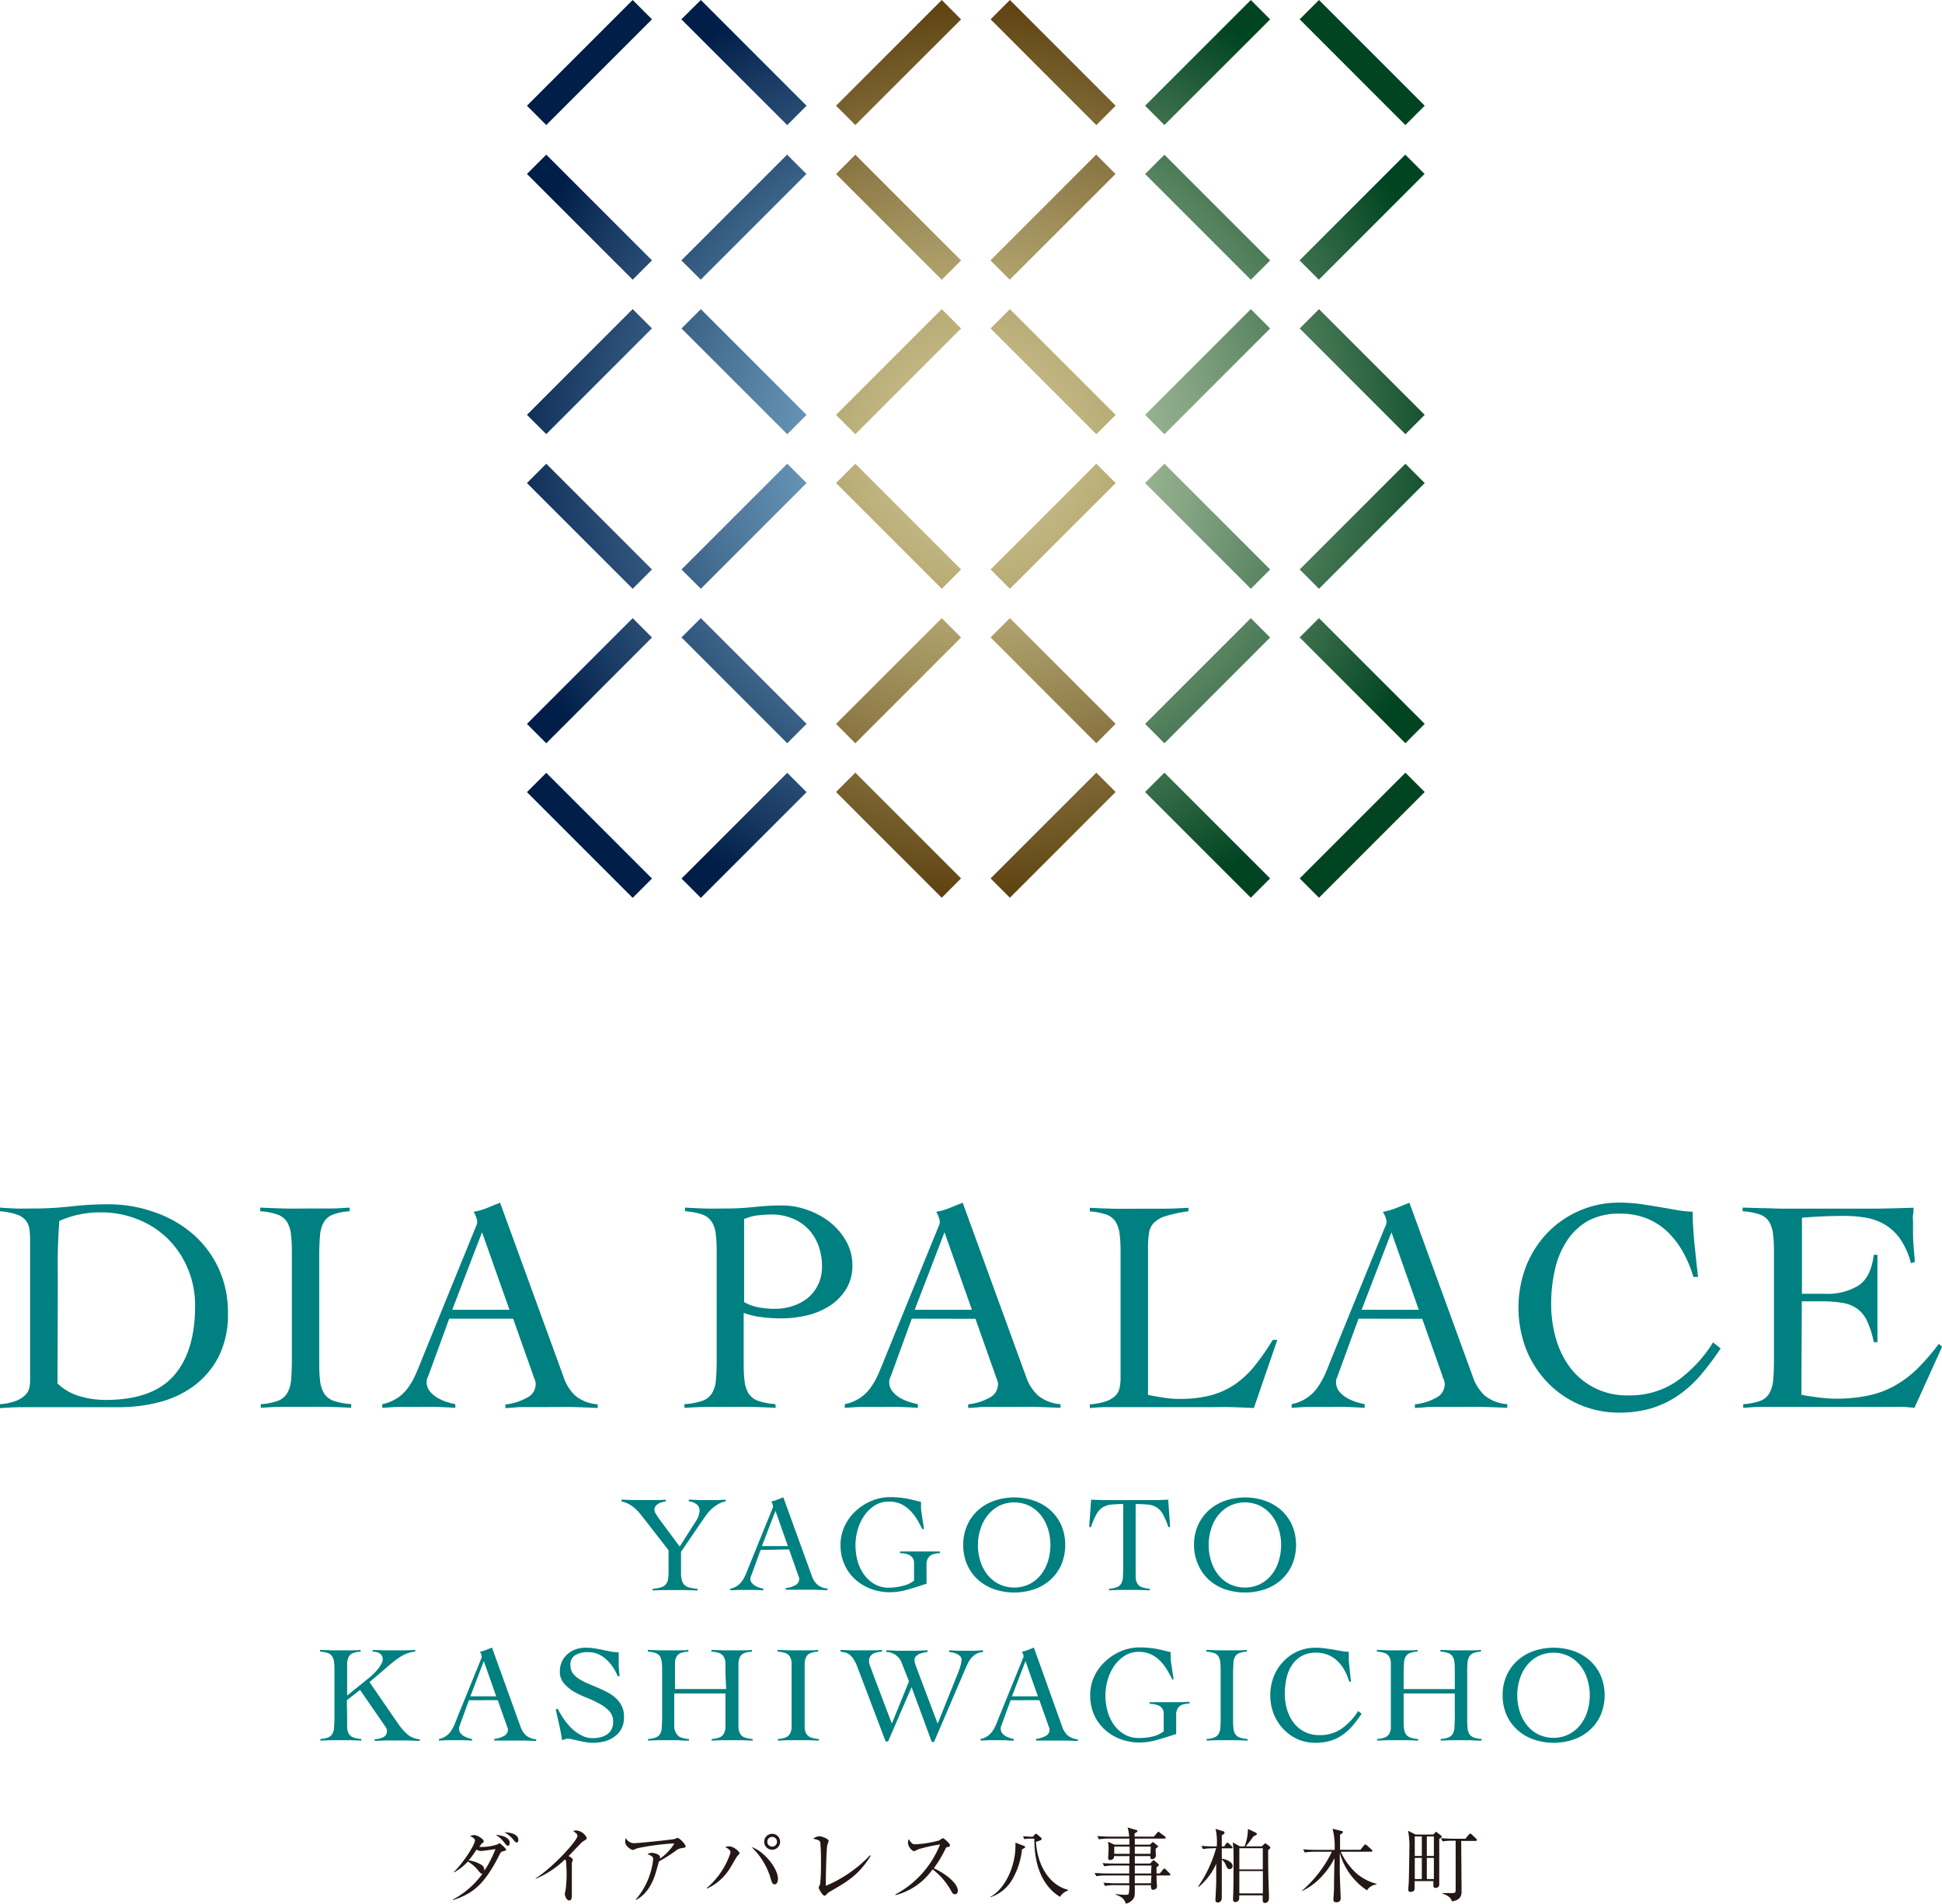
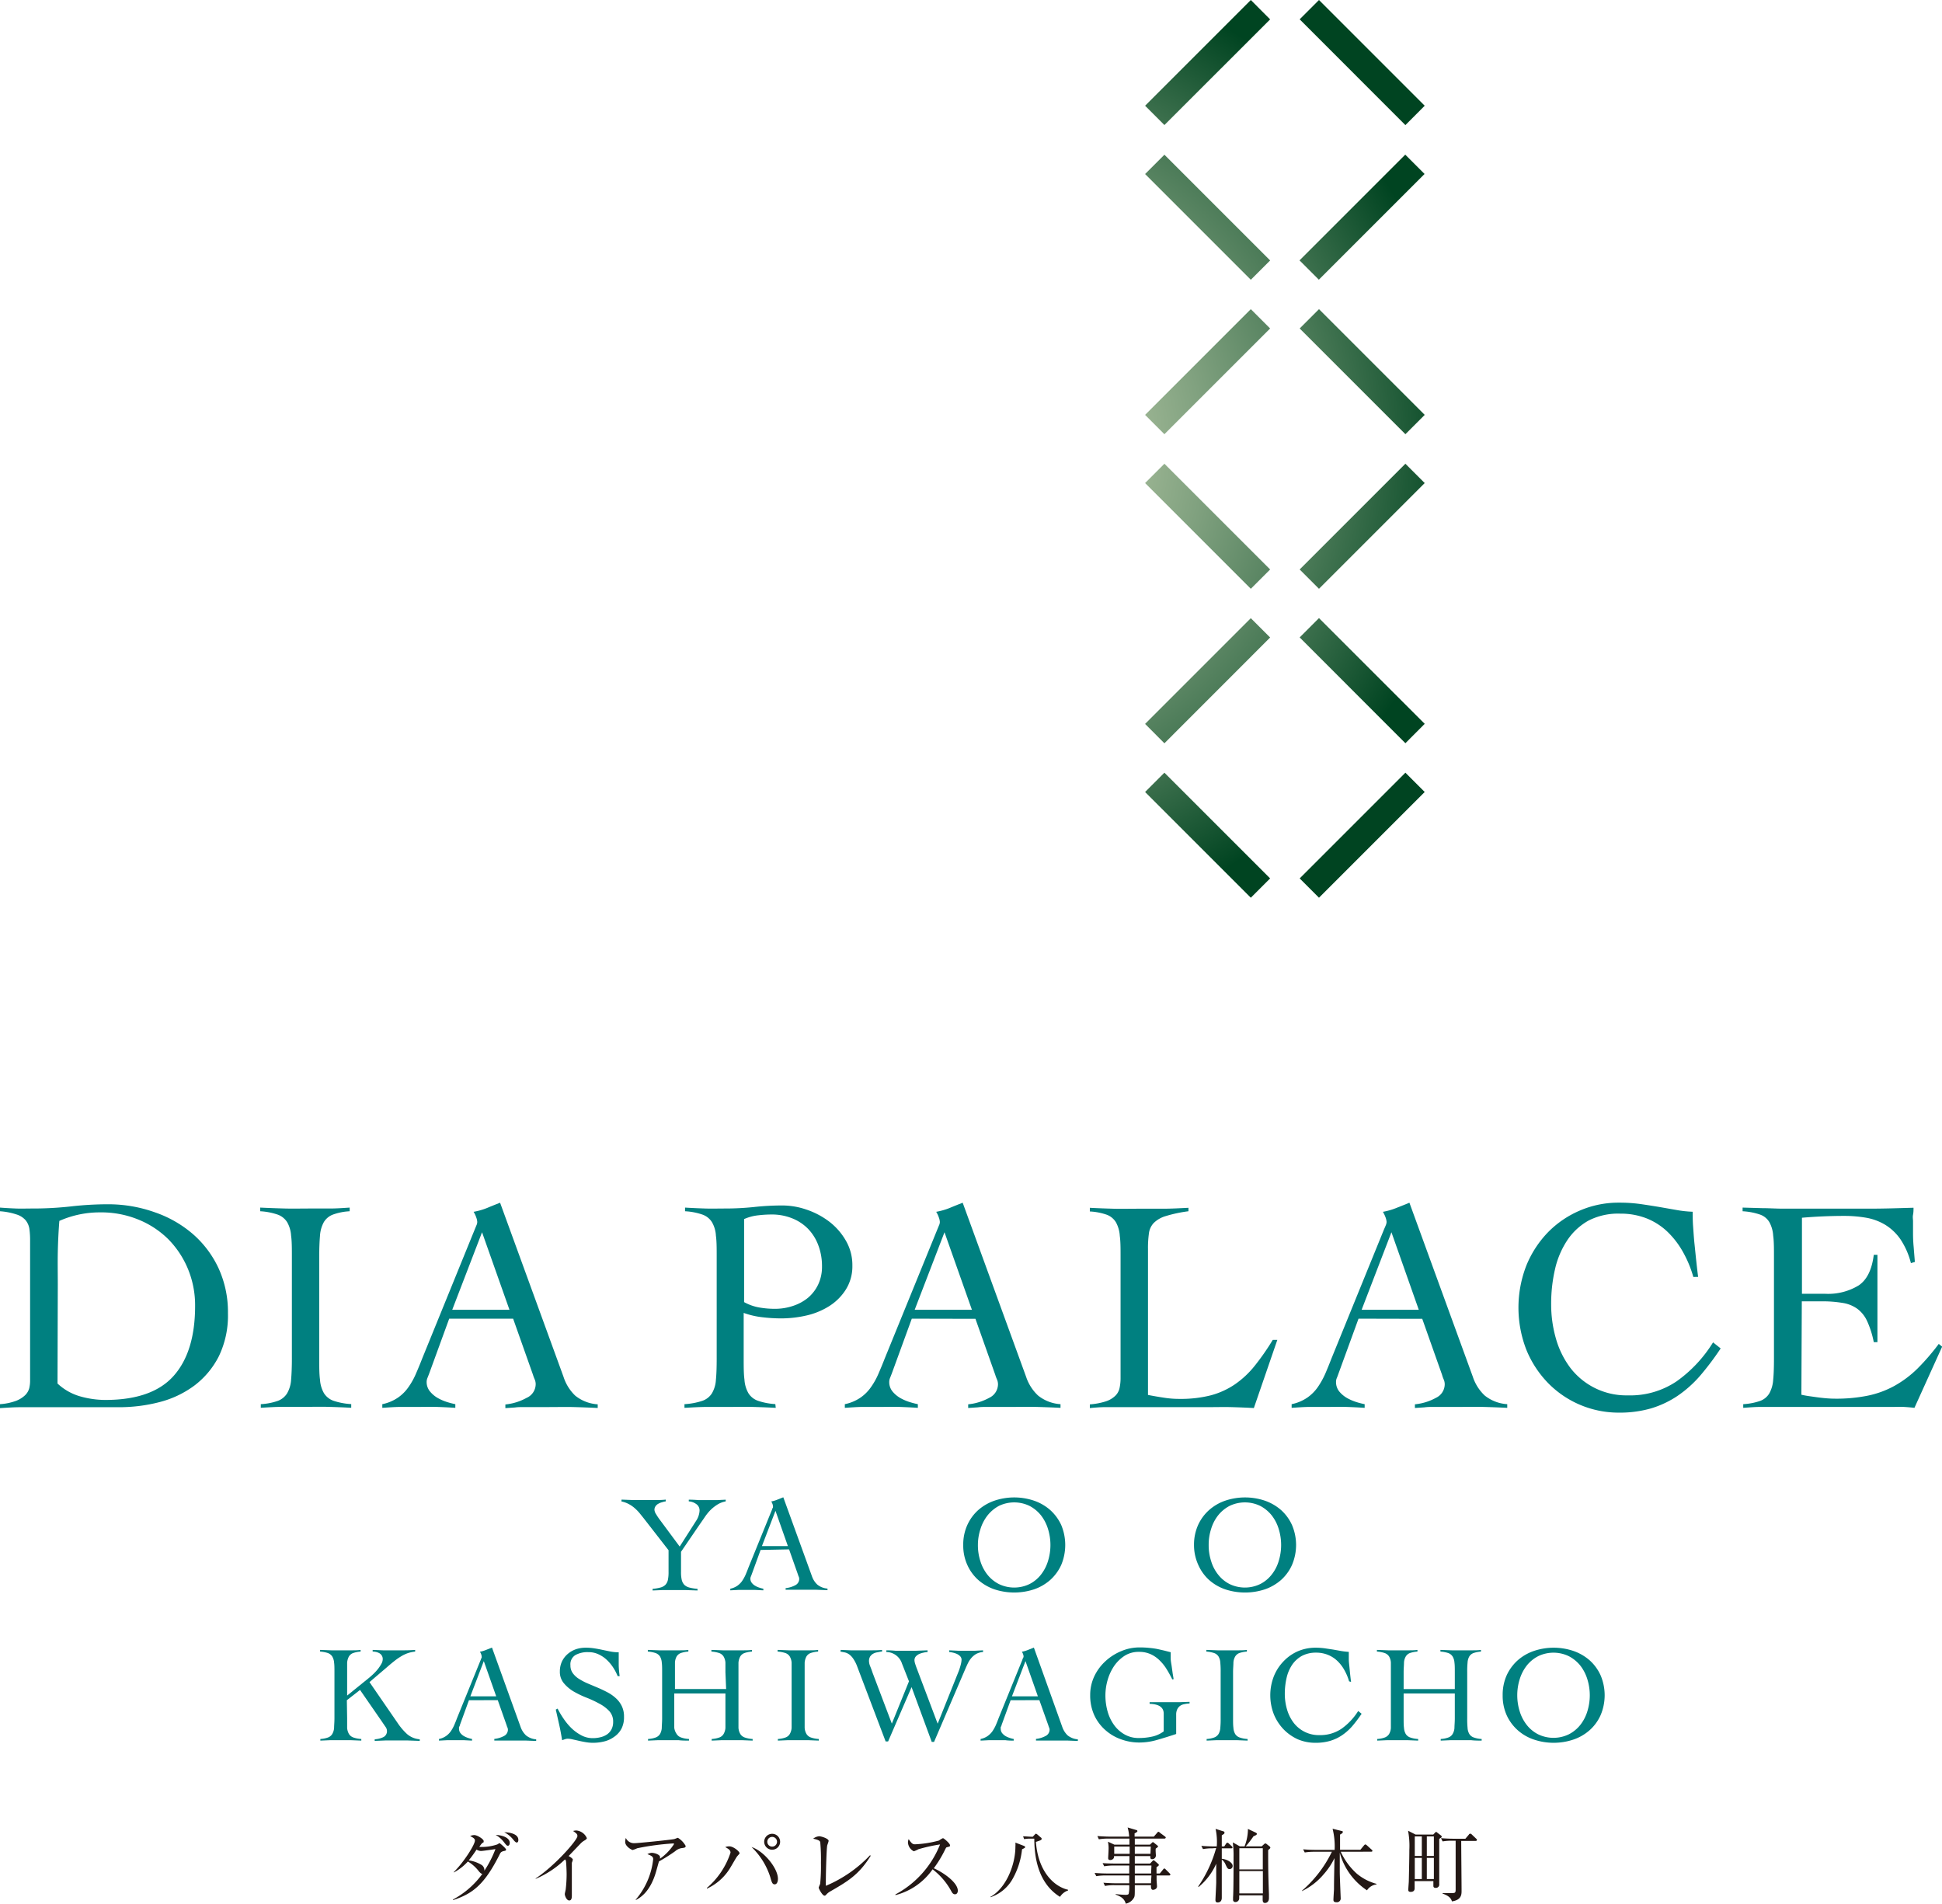
<svg xmlns="http://www.w3.org/2000/svg" viewBox="0 0 275.52 270.07">
  <defs>
    <style>.cls-1{fill:#231815;}.cls-2{fill:teal;}.cls-3{fill:url(#名称未設定グラデーション_39);}.cls-4{fill:url(#名称未設定グラデーション_43);}.cls-5{fill:url(#名称未設定グラデーション_40);}</style>
    <radialGradient id="名称未設定グラデーション_39" cx="138.28" cy="63.69" r="69.53" gradientUnits="userSpaceOnUse">
      <stop offset="0" stop-color="#86b9d8" />
      <stop offset="0.12" stop-color="#7eb0d0" />
      <stop offset="0.32" stop-color="#6998b9" />
      <stop offset="0.57" stop-color="#477094" />
      <stop offset="0.87" stop-color="#183962" />
      <stop offset="1" stop-color="#001e48" />
    </radialGradient>
    <radialGradient id="名称未設定グラデーション_43" cx="138.58" cy="63.69" r="69.56" gradientUnits="userSpaceOnUse">
      <stop offset="0" stop-color="#d0c792" />
      <stop offset="0.13" stop-color="#c8be89" />
      <stop offset="0.33" stop-color="#b3a671" />
      <stop offset="0.59" stop-color="#917e4a" />
      <stop offset="0.89" stop-color="#624715" />
      <stop offset="1" stop-color="#4f3200" />
    </radialGradient>
    <radialGradient id="名称未設定グラデーション_40" cx="138.28" cy="63.54" r="69.54" gradientUnits="userSpaceOnUse">
      <stop offset="0" stop-color="#c9d6b4" />
      <stop offset="0.1" stop-color="#c0cfad" />
      <stop offset="0.27" stop-color="#a8be9c" />
      <stop offset="0.47" stop-color="#80a17f" />
      <stop offset="0.72" stop-color="#497956" />
      <stop offset="0.99" stop-color="#034623" />
      <stop offset="1" stop-color="#004421" />
    </radialGradient>
  </defs>
  <g id="レイヤー_2" data-name="レイヤー 2">
    <g id="レイヤー_3" data-name="レイヤー 3">
      <path class="cls-1" d="M71.27,262.67c-.19.09-.26.15-.41.47-2.13,4.22-3.78,5.51-6.59,6.43l0-.09a12.31,12.31,0,0,0,4.17-3.64c-.09,0-.2,0-.51-.37a5.49,5.49,0,0,0-1.55-1.38,7.38,7.38,0,0,1-2,1.56l0-.06c1.37-1.34,3-3.87,3-4.48,0-.26-.27-.42-.68-.63a1.59,1.59,0,0,1,.58-.14c.44,0,1.34.58,1.34.84s0,.15-.22.31a2.79,2.79,0,0,0-.39.53,7,7,0,0,0,2.54-.35s.31-.19.33-.19.92.73.92.93S71.52,262.56,71.27,262.67Zm-3-.07a1.24,1.24,0,0,1-.66-.2,16.81,16.81,0,0,1-1.11,1.53,4.74,4.74,0,0,1,1.89.69.91.91,0,0,1,.33.78,15.55,15.55,0,0,0,1.57-3.07C69.9,262.39,68.49,262.6,68.23,262.6Zm3.82-.74c-.19,0-.26-.09-.62-.55a4,4,0,0,0-1.15-1c1.36.09,2,.58,2,1.13C72.32,261.7,72.2,261.86,72.05,261.86Zm1.25-.46c-.08,0-.19,0-.49-.37a3.88,3.88,0,0,0-1.31-1.09c.6,0,2,.18,2,1.08C73.55,261.27,73.44,261.4,73.3,261.4Z" />
      <path class="cls-1" d="M82.85,261.15a2.52,2.52,0,0,0-.46.37l-1.72,1.8c.2.09.6.35.6.51a2.25,2.25,0,0,1-.14.44c0,.05,0,1,0,1.23,0,.54,0,2.9,0,3.38,0,.25,0,.74-.37.74s-.63-.66-.63-.91c0-.1.12-.57.13-.67a18.74,18.74,0,0,0,.13-2.13c0-.41-.05-1.71-.1-1.9a.36.36,0,0,0-.14-.21A13.58,13.58,0,0,1,76,266.55l0-.06c2.77-1.83,5.92-5.45,5.92-6,0-.29-.13-.38-.61-.73a1.68,1.68,0,0,1,.48-.07,1.8,1.8,0,0,1,1.48,1.11C83.17,260.93,83.14,261,82.85,261.15Z" />
      <path class="cls-1" d="M96.65,262.2a1.84,1.84,0,0,0-.86.43,23.61,23.61,0,0,1-2.3,1.45c-.07.23-.36,1.28-.42,1.48-.83,2.88-2.28,3.69-2.87,4l0-.07a10.53,10.53,0,0,0,2.47-5.73c0-.34-.2-.48-.82-.71a1.42,1.42,0,0,1,.61-.19c.44,0,1.18.27,1.18.59a1.57,1.57,0,0,1,0,.24,7.48,7.48,0,0,0,2-2.09s0-.07-.17-.07a36.26,36.26,0,0,0-5.06.68,4.79,4.79,0,0,1-.65.25c-.11,0-1.06-.49-1.06-1.14a1.84,1.84,0,0,1,.09-.57,1.27,1.27,0,0,0,1.23.74c.52,0,5-.46,5.58-.57.1,0,.5-.19.58-.19a3.12,3.12,0,0,1,1.11,1.17C97.22,262.13,97.18,262.13,96.65,262.2Z" />
      <path class="cls-1" d="M104.53,263.43c-.15.21-.7,1.19-.83,1.39a7.46,7.46,0,0,1-3.41,3.12v-.1a11.13,11.13,0,0,0,3.35-5c0-.26-.11-.47-.75-.79a1.48,1.48,0,0,1,.58-.11c.58,0,1.46.72,1.46,1C104.92,263,104.57,263.35,104.53,263.43Zm5.38,3.9c-.32,0-.41-.24-.62-1a10.19,10.19,0,0,0-2.66-4.29c1.74.56,3.74,3,3.74,4.51C110.37,266.9,110.25,267.33,109.91,267.33Zm-.36-4.91a1.13,1.13,0,1,1,1.13-1.13A1.13,1.13,0,0,1,109.55,262.42Zm0-1.82a.69.69,0,1,0,.69.69A.69.69,0,0,0,109.55,260.6Z" />
      <path class="cls-1" d="M117.73,268.37a2.13,2.13,0,0,0-.54.46c-.1.1-.15.11-.21.11-.3,0-.83-1-.83-1.15a4.71,4.71,0,0,1,.21-.52,26,26,0,0,0,.11-3,27,27,0,0,0-.1-2.94c-.08-.21-.29-.31-1-.48a1.61,1.61,0,0,1,.83-.34c.36,0,1.36.34,1.36.65,0,.11-.18.56-.2.66-.11.56-.22,4.62-.19,5.72a18.57,18.57,0,0,0,6.27-4.34l.09.08C121.84,266,120.25,266.92,117.73,268.37Z" />
      <path class="cls-1" d="M135.48,268.74c-.25,0-.39-.21-.49-.39a9.7,9.7,0,0,0-2.68-3.15,9.19,9.19,0,0,1-5.27,3.66v-.1a13.79,13.79,0,0,0,6.33-7.09,22.78,22.78,0,0,0-3.07.68,4.06,4.06,0,0,1-.65.29,1.48,1.48,0,0,1-.83-1.21,1.12,1.12,0,0,1,.1-.51c.46.72.66.73.9.73a15.22,15.22,0,0,0,3.41-.54,2.59,2.59,0,0,1,.55-.33c.13,0,1,.75,1,1s-.08.16-.46.3c-.08,0-.1.06-.25.35a16.37,16.37,0,0,1-1.59,2.62c1.43.63,3.41,2.05,3.41,3.18C135.89,268.5,135.76,268.74,135.48,268.74Z" />
      <path class="cls-1" d="M145,262.36a10.79,10.79,0,0,1-1.29,4.12,5.67,5.67,0,0,1-3.19,2.68l0-.06c2.24-1.24,3.54-4.57,3.54-7.12a4,4,0,0,0,0-.57l1.09.42c.17.06.29.11.29.22S145.29,262.21,145,262.36Zm5.38,6.74c-3.39-2.1-3.63-6.29-3.64-8.25h-.44a4.26,4.26,0,0,0-1,.07l-.15-.4c.46,0,.9.06,1.37.06l.28-.3c.06-.06.13-.13.18-.13s.15.07.21.12l.46.4a.27.27,0,0,1,.14.21c0,.09-.09.15-.18.2s-.47.17-.64.23c.31,4.21,2.57,6.34,4.56,6.79v.1A2.2,2.2,0,0,0,150.39,269.1Z" />
      <path class="cls-1" d="M165.89,266.07h-1.8s0,.53,0,.63.06.84.06.92c0,.37-.39.49-.58.49s-.31-.19-.27-.66H161c0,1.36,0,1.46-.08,1.7a1.69,1.69,0,0,1-1.2.92c-.21-.7-.65-1-1.43-1.28v-.08a13.55,13.55,0,0,0,1.38.11c.11,0,.39,0,.46-.14a4.73,4.73,0,0,0,.08-1.23h-2.11a6.55,6.55,0,0,0-1.33.11l-.22-.46c.7.06,1.41.08,1.75.08h1.91l0-1.11h-3.34a8.18,8.18,0,0,0-1.34.1l-.23-.46c.76.07,1.53.08,1.75.08h3.16v-1.13H158a7.51,7.51,0,0,0-1.34.11l-.23-.45c.8.06,1.65.06,1.75.06h2.06v-1.06h-2.19a.55.55,0,0,1-.05.31.58.58,0,0,1-.5.25c-.14,0-.28-.06-.28-.25s.05-.92.05-1.1a4.67,4.67,0,0,0-.08-1.25l.91.42h2.14v-.86h-3a7.92,7.92,0,0,0-1.34.1l-.21-.46c.7.06,1.41.08,1.74.08h2.77a5.92,5.92,0,0,0-.22-1.3l1.21.36c.12,0,.18.09.18.17s-.19.22-.4.31c0,.1,0,.29,0,.46h2.73l.47-.54c.08-.1.11-.14.17-.14s.1,0,.21.12l.73.54c.09.07.11.11.11.17s-.1.13-.17.13H161c0,.07,0,.74,0,.86h2.15l.25-.24c.08-.08.11-.11.16-.11s.08,0,.16.08l.47.38c.08.06.11.11.11.16s-.23.23-.31.27,0,.85,0,1a.52.52,0,0,1-.53.52c-.28,0-.27-.22-.25-.44H161c0,.27,0,.35,0,1.06h2.17l.32-.34c.08-.08.11-.12.17-.12s.08,0,.19.11l.46.39a.24.24,0,0,1,.1.16c0,.05,0,.11-.33.32v.89h.47l.45-.55c.09-.11.11-.15.17-.15s.11,0,.21.12l.56.56c.08.08.11.13.11.17S166,266.07,165.89,266.07Zm-5.62-4.1h-2.19V263h2.19Zm3,0H161V263h2.22Zm.09,2.69H161v1.13h2.31Zm0,1.41H161v1.11h2.29Z" />
      <path class="cls-1" d="M172,262.22a7.12,7.12,0,0,0-1.33.11l-.23-.46c.88.08,1.74.08,1.74.08h.45a8.83,8.83,0,0,0-.17-2.49l1,.32c.12,0,.27.1.27.23s-.14.21-.39.37c0,.16,0,1.32,0,1.57h.35l.26-.39c.06-.08.13-.14.17-.14a.37.37,0,0,1,.22.12l.41.38a.34.34,0,0,1,.11.18c0,.1-.09.12-.17.12h-1.35c0,.24,0,1.28,0,1.48,1,.13,1.54.66,1.54,1a.44.44,0,0,1-.42.47c-.29,0-.36-.17-.59-.66a1.62,1.62,0,0,0-.53-.69c0,.46,0,2.48,0,2.89s0,2.44,0,2.53,0,.66-.58.66c-.26,0-.32-.15-.32-.35s.11-2.21.11-2.49,0-2.27,0-2.65a9.08,9.08,0,0,1-2.49,3.29l-.07-.06a18.13,18.13,0,0,0,2.55-5.46Zm7-.28.33-.3a.34.34,0,0,1,.2-.11.26.26,0,0,1,.16.07l.4.32a.29.29,0,0,1,.14.21c0,.08-.09.16-.31.34,0,2.27,0,3.24.11,6.26,0,.18,0,.44,0,.55,0,.45-.24.69-.57.69s-.32-.36-.32-.52,0-.49,0-.56h-3.33c0,.15,0,.27,0,.38a.53.53,0,0,1-.54.57.31.31,0,0,1-.33-.35c0-.06,0-.21,0-.3.07-1,.07-4.47.07-5.7a13.89,13.89,0,0,0-.11-2.11l1,.56h.67a6.69,6.69,0,0,0,.48-2.47l1.06.5c.12.06.21.12.21.21s-.11.19-.48.33a15,15,0,0,1-1.1,1.43Zm-3.17.27v3h3.33v-3Zm0,3.24v3.16h3.34v-3.16Z" />
      <path class="cls-1" d="M190.22,262.71a9.47,9.47,0,0,0,2.26,3.09,7.27,7.27,0,0,0,2.81,1.46v.08a1.89,1.89,0,0,0-1.35.84,9.36,9.36,0,0,1-3.86-5.32c0,.64,0,1.48,0,2.72,0,.59.13,3.63.13,3.69a.54.54,0,0,1-.6.6c-.43,0-.43-.22-.43-.38s.07-1.23.08-1.47c0-.7,0-1.08.07-4.41a10.1,10.1,0,0,1-1.54,2.3,9.21,9.21,0,0,1-3.08,2.38l0-.05a17.27,17.27,0,0,0,4.25-5.53h-2.51a7.88,7.88,0,0,0-1.34.1l-.23-.45c.58.05,1.17.08,1.75.08h2.72a10.36,10.36,0,0,0-.29-3l1.3.33c.06,0,.15,0,.15.14s-.13.21-.39.36c0,.31,0,1.82,0,2.16H193l.52-.63s.11-.13.18-.13.16.08.22.12l.68.62a.2.2,0,0,1,.11.17c0,.11-.11.12-.18.12Z" />
      <path class="cls-1" d="M204.19,260.88c0,.7,0,4.62,0,5.77,0,.09,0,.6,0,.64a.47.47,0,0,1-.52.54c-.31,0-.31-.21-.31-.32s0-.55,0-.64H200.7c0,.23,0,.86,0,1s0,.53-.57.53c-.29,0-.33-.15-.33-.3s.06-.93.07-1.1.08-3.4.08-4.56a11.69,11.69,0,0,0-.18-2.71l1.07.54h2.5l.24-.25c.06-.06.12-.13.17-.13a.47.47,0,0,1,.18.12l.5.38a.24.24,0,0,1,.11.17C204.56,260.65,204.52,260.68,204.19,260.88Zm-2.47-.35h-1v2.77h1Zm0,3.05h-1v3h1Zm1.71-3.05h-1v2.77h1Zm0,3.05h-1v3h1Zm6-2.41h-2.12c0,1.12.05,6.06.05,7.07,0,.51,0,1.3-1.36,1.51-.14-.42-.37-.76-1.34-1.11v-.07l1.17,0c.58,0,.67,0,.69-.43,0-2.62,0-6.23,0-7H206a7.76,7.76,0,0,0-1.33.1l-.23-.46c.71.06,1.4.08,1.74.08h1.72l.5-.59c0-.05.12-.13.18-.13a.35.35,0,0,1,.22.11l.62.59c.07.07.12.1.12.18S209.46,261.17,209.4,261.17Z" />
      <path class="cls-2" d="M0,199.21a8.22,8.22,0,0,0,2.27-.47,3.91,3.91,0,0,0,1.29-.8,2.18,2.18,0,0,0,.59-1,4.61,4.61,0,0,0,.12-1V176a11.55,11.55,0,0,0-.1-1.66,2.56,2.56,0,0,0-.54-1.23,2.83,2.83,0,0,0-1.3-.82A9.62,9.62,0,0,0,0,171.84v-.52c.75.06,1.5.1,2.25.13s1.49,0,2.24,0a48.73,48.73,0,0,0,5.61-.3,46.21,46.21,0,0,1,5.31-.3A19.64,19.64,0,0,1,22,172a16.38,16.38,0,0,1,5.37,3.08A14.54,14.54,0,0,1,31,179.91a14.88,14.88,0,0,1,1.34,6.39,13.29,13.29,0,0,1-1.29,6.11,12,12,0,0,1-3.46,4.15,14.2,14.2,0,0,1-4.94,2.35,22.73,22.73,0,0,1-5.81.73c-1.55,0-2.89,0-4,0l-2.92,0-2.24,0c-.67,0-1.3,0-1.9,0-1,0-1.95,0-2.9,0s-1.91.07-2.89.13Zm8.16-2.93a7.81,7.81,0,0,0,3.17,1.81,13.18,13.18,0,0,0,3.61.52q6.65,0,9.69-3.41t3.05-9.89a13.5,13.5,0,0,0-1-5.25,13.21,13.21,0,0,0-2.8-4.25A12.94,12.94,0,0,0,19.58,173a13.92,13.92,0,0,0-5.42-1,14.07,14.07,0,0,0-5.74,1.21c-.12,1.5-.19,3-.22,4.47s0,3,0,4.56Z" />
      <path class="cls-2" d="M37,199.21a8.89,8.89,0,0,0,2.42-.47,2.63,2.63,0,0,0,1.32-1.08,4.4,4.4,0,0,0,.56-1.92c.07-.8.11-1.8.11-3V178.31c0-1.21,0-2.21-.11-3a4.4,4.4,0,0,0-.56-1.92,2.65,2.65,0,0,0-1.36-1.08,9.17,9.17,0,0,0-2.46-.47v-.52c1.21.06,2.38.1,3.52.13s2.31,0,3.51,0c.95,0,1.9,0,2.85,0s1.89-.07,2.81-.13v.52a8.28,8.28,0,0,0-2.37.47,2.54,2.54,0,0,0-1.3,1.08,4.55,4.55,0,0,0-.54,1.92c-.07.79-.11,1.79-.11,3v14.42c0,1.21,0,2.21.11,3a4.4,4.4,0,0,0,.56,1.92,2.65,2.65,0,0,0,1.36,1.08,9.67,9.67,0,0,0,2.51.47v.52c-1.1-.06-2.19-.1-3.28-.13s-2.19,0-3.29,0-2.11,0-3.15,0-2.07.07-3.11.13Z" />
      <path class="cls-2" d="M63.73,187.08l-2.85,7.81-.24.61a1.47,1.47,0,0,0-.11.56A2.09,2.09,0,0,0,61,197.4a4,4,0,0,0,1.1.93,6.87,6.87,0,0,0,1.34.58,11.87,11.87,0,0,0,1.16.3v.52c-.86-.06-1.72-.1-2.59-.13s-1.74,0-2.63,0-1.71,0-2.53,0-1.69.07-2.61.13v-.52a6.1,6.1,0,0,0,2.22-.93,5.86,5.86,0,0,0,1.49-1.49,10.24,10.24,0,0,0,1.06-1.9c.3-.69.6-1.41.89-2.16l7.47-18.35.23-.56a1.1,1.1,0,0,0,.11-.47,2.19,2.19,0,0,0-.15-.65,3.51,3.51,0,0,0-.37-.78,9.67,9.67,0,0,0,1.95-.56c.54-.23,1.15-.47,1.81-.73l9,24.7A6.38,6.38,0,0,0,81.61,198a5.64,5.64,0,0,0,3.19,1.23v.52c-1.15-.06-2.28-.1-3.39-.13s-2.27,0-3.47,0h-2c-.58,0-1.1,0-1.56,0s-.9,0-1.32.06l-1.36.09v-.52a7.77,7.77,0,0,0,3-.93A2.14,2.14,0,0,0,76,196.36a1.72,1.72,0,0,0-.15-.69,5.89,5.89,0,0,1-.24-.65l-2.81-7.94Zm4.66-12.26-4.23,11h8.12Z" />
      <path class="cls-2" d="M110.06,199.73c-1.09-.06-2.18-.1-3.26-.13s-2.17,0-3.26,0-2.12,0-3.17,0-2.14.07-3.26.13v-.52a9.93,9.93,0,0,0,2.52-.47,2.62,2.62,0,0,0,1.38-1.08,4.27,4.27,0,0,0,.56-1.92c.08-.8.11-1.8.11-3V178.31c0-1.21,0-2.21-.11-3a4.27,4.27,0,0,0-.56-1.92,2.61,2.61,0,0,0-1.36-1.08,9,9,0,0,0-2.46-.47v-.52c1,.06,1.9.1,2.85.13s1.9,0,2.85,0a39.24,39.24,0,0,0,4.08-.21,36.65,36.65,0,0,1,4.08-.22,10.55,10.55,0,0,1,3.35.58,11.27,11.27,0,0,1,3.22,1.69A9.12,9.12,0,0,1,120,176a6.89,6.89,0,0,1,.93,3.57,6.17,6.17,0,0,1-1,3.49,7.56,7.56,0,0,1-2.4,2.31,10.33,10.33,0,0,1-3.21,1.28,16,16,0,0,1-3.46.39,22.47,22.47,0,0,1-2.67-.16,11.49,11.49,0,0,1-2.68-.62v6.47c0,1.21,0,2.21.11,3a4.4,4.4,0,0,0,.56,1.92,2.61,2.61,0,0,0,1.36,1.08,9.4,9.4,0,0,0,2.46.47Zm-4.49-15a6.86,6.86,0,0,0,2.14.76,12.63,12.63,0,0,0,2.22.19,7.91,7.91,0,0,0,2.57-.41,6.59,6.59,0,0,0,2.14-1.16,5.62,5.62,0,0,0,1.44-1.88,5.82,5.82,0,0,0,.54-2.55,8.33,8.33,0,0,0-.54-3.06,6.7,6.7,0,0,0-1.49-2.34,6.52,6.52,0,0,0-2.26-1.46,7.71,7.71,0,0,0-2.87-.52,16.31,16.31,0,0,0-1.84.11,6.69,6.69,0,0,0-2.05.54Z" />
      <path class="cls-2" d="M129.36,187.08l-2.85,7.81-.24.61a1.47,1.47,0,0,0-.11.56,2.09,2.09,0,0,0,.46,1.34,4,4,0,0,0,1.1.93,6.87,6.87,0,0,0,1.34.58,11.87,11.87,0,0,0,1.16.3v.52c-.86-.06-1.72-.1-2.59-.13s-1.74,0-2.63,0-1.71,0-2.53,0-1.69.07-2.61.13v-.52a6.1,6.1,0,0,0,2.22-.93,5.86,5.86,0,0,0,1.49-1.49,10.24,10.24,0,0,0,1.06-1.9c.3-.69.6-1.41.89-2.16L133,174.38l.23-.56a1.1,1.1,0,0,0,.11-.47,2.19,2.19,0,0,0-.15-.65,3.51,3.51,0,0,0-.37-.78,9.67,9.67,0,0,0,1.95-.56c.54-.23,1.15-.47,1.81-.73l9,24.7a6.38,6.38,0,0,0,1.69,2.65,5.64,5.64,0,0,0,3.19,1.23v.52c-1.15-.06-2.28-.1-3.39-.13s-2.27,0-3.47,0h-2c-.58,0-1.1,0-1.56,0s-.9,0-1.32.06l-1.36.09v-.52a7.77,7.77,0,0,0,3-.93,2.14,2.14,0,0,0,1.23-1.92,1.72,1.72,0,0,0-.15-.69,5.89,5.89,0,0,1-.24-.65l-2.81-7.94ZM134,174.82l-4.23,11h8.12Z" />
      <path class="cls-2" d="M168.61,171.84a19.62,19.62,0,0,0-3.24.69,4,4,0,0,0-1.71,1A2.63,2.63,0,0,0,163,175a14.81,14.81,0,0,0-.13,2.18v20.72c.77.15,1.53.28,2.26.39a13.87,13.87,0,0,0,2.23.17,17.21,17.21,0,0,0,4.44-.51,11.19,11.19,0,0,0,3.41-1.56,13.13,13.13,0,0,0,2.79-2.61,34.07,34.07,0,0,0,2.57-3.69h.65l-3.33,9.67c-1-.06-2.08-.1-3.13-.13s-2.09,0-3.13,0H158.94c-.72,0-1.44,0-2.16,0s-1.44.07-2.16.13v-.52a9.85,9.85,0,0,0,2.27-.43,3.49,3.49,0,0,0,1.31-.76,2.14,2.14,0,0,0,.63-1.1,6.7,6.7,0,0,0,.15-1.51v-17.1c0-1.21,0-2.21-.11-3a4.55,4.55,0,0,0-.54-1.92,2.56,2.56,0,0,0-1.29-1.08,8.6,8.6,0,0,0-2.42-.47v-.52c1.12.06,2.24.1,3.34.13s2.23,0,3.35,0,2.43,0,3.65,0,2.44-.07,3.65-.13Z" />
      <path class="cls-2" d="M192.74,187.08l-2.85,7.81c-.08.23-.16.44-.23.61a1.3,1.3,0,0,0-.11.56,2.09,2.09,0,0,0,.45,1.34,4,4,0,0,0,1.1.93,7.14,7.14,0,0,0,1.34.58,11.29,11.29,0,0,0,1.17.3v.52c-.87-.06-1.73-.1-2.59-.13s-1.74,0-2.64,0-1.7,0-2.52,0-1.69.07-2.61.13v-.52a6.1,6.1,0,0,0,2.22-.93,6,6,0,0,0,1.49-1.49,11.53,11.53,0,0,0,1.06-1.9c.3-.69.59-1.41.88-2.16l7.47-18.35c.09-.2.17-.38.24-.56a1.27,1.27,0,0,0,.11-.47,2.19,2.19,0,0,0-.15-.65,4.71,4.71,0,0,0-.37-.78,9.57,9.57,0,0,0,1.94-.56l1.82-.73,9,24.7a6.37,6.37,0,0,0,1.68,2.65,5.67,5.67,0,0,0,3.2,1.23v.52c-1.16-.06-2.29-.1-3.39-.13s-2.27,0-3.48,0h-2c-.58,0-1.09,0-1.55,0s-.9,0-1.32.06l-1.36.09v-.52a7.72,7.72,0,0,0,3-.93,2.14,2.14,0,0,0,1.23-1.92,1.72,1.72,0,0,0-.15-.69,4.26,4.26,0,0,1-.23-.65l-2.81-7.94Zm4.67-12.26-4.23,11h8.11Z" />
      <path class="cls-2" d="M240.24,181.16a16.34,16.34,0,0,0-1.49-3.58,12.3,12.3,0,0,0-2.2-2.85,9.24,9.24,0,0,0-2.94-1.88,10,10,0,0,0-3.73-.67,9.21,9.21,0,0,0-4.54,1,8.77,8.77,0,0,0-3,2.8,12.37,12.37,0,0,0-1.73,4.11,21.69,21.69,0,0,0-.54,4.92,17.45,17.45,0,0,0,.69,4.94,12.59,12.59,0,0,0,2.05,4.13,10,10,0,0,0,8.14,3.88,11.76,11.76,0,0,0,6.93-2,19.09,19.09,0,0,0,5.16-5.52l1.08.86a40.18,40.18,0,0,1-2.93,3.89,16.74,16.74,0,0,1-3.2,2.85,13.94,13.94,0,0,1-3.76,1.77,16.06,16.06,0,0,1-4.57.6,14,14,0,0,1-10-4.17,14.77,14.77,0,0,1-3.09-4.7,16.49,16.49,0,0,1,0-12.05,14.82,14.82,0,0,1,3.09-4.71,14.05,14.05,0,0,1,4.53-3.06,13.81,13.81,0,0,1,5.49-1.1,21.44,21.44,0,0,1,3,.19c.92.13,1.8.27,2.65.41l2.46.43a16.07,16.07,0,0,0,2.36.26c0,.61,0,1.31.06,2.12s.11,1.63.2,2.48.17,1.69.26,2.51.17,1.53.25,2.13Z" />
      <path class="cls-2" d="M255.57,197.87c.26.06.57.12.95.18l1.21.17c.43.06.87.11,1.33.15s.9.06,1.3.06A22.48,22.48,0,0,0,265,198a13.49,13.49,0,0,0,3.76-1.38A15.17,15.17,0,0,0,272,194.2a31.51,31.51,0,0,0,3.06-3.54l.48.39-3.93,8.68c-.49-.06-1-.1-1.51-.13s-1,0-1.52,0H252.33c-.84,0-1.67,0-2.51,0s-1.66.07-2.5.13v-.52a8.89,8.89,0,0,0,2.42-.47,2.52,2.52,0,0,0,1.29-1.08,4.55,4.55,0,0,0,.54-1.92c.08-.8.11-1.8.11-3V178.31c0-1.21,0-2.21-.11-3a4.55,4.55,0,0,0-.54-1.92,2.5,2.5,0,0,0-1.33-1.08,9.17,9.17,0,0,0-2.47-.47v-.52l2.79.08c.88,0,1.78.06,2.72.07l3,0h3.56c2,0,4,0,6.05,0s4.05-.07,6.13-.13c0,.32,0,.63-.07,1s0,.62,0,.9v1.73q0,1,.09,1.92c.05.65.11,1.36.17,2.14l-.56.17a10.88,10.88,0,0,0-1.49-3.39,7.22,7.22,0,0,0-2.16-2.05,7.82,7.82,0,0,0-2.7-1,18.12,18.12,0,0,0-3.11-.26c-2,0-4,.09-6,.26v10.79c.57,0,1.13,0,1.66,0s1.09,0,1.66,0a8.32,8.32,0,0,0,4.73-1.19q1.75-1.18,2.14-4.34h.52c0,1,0,2.07,0,3.11s0,2.06,0,3.07,0,2.07,0,3.1,0,2.08,0,3.11h-.52a13.12,13.12,0,0,0-.95-3,4.49,4.49,0,0,0-1.41-1.75,4.85,4.85,0,0,0-2.09-.82,17.12,17.12,0,0,0-3-.22h-2.76Z" />
      <path class="cls-2" d="M88.18,212.75l1.6.06c.52,0,1.06,0,1.6,0s1,0,1.54,0,1,0,1.53-.06V213a2.85,2.85,0,0,0-.51.12,2.25,2.25,0,0,0-.53.21,1.14,1.14,0,0,0-.4.35.86.86,0,0,0-.16.53,1.25,1.25,0,0,0,.21.57,9,9,0,0,0,.59.88l2.78,3.75,2.31-3.62a2.86,2.86,0,0,0,.51-1.5,1.08,1.08,0,0,0-.47-.91,2,2,0,0,0-1.06-.38v-.24q.69,0,1.38.06c.46,0,.92,0,1.38,0s.83,0,1.24,0l1.24-.06V213a3.39,3.39,0,0,0-1.25.5,5.61,5.61,0,0,0-1,.82,7.2,7.2,0,0,0-.78,1l-.64.92-2.67,3.91V223a4.73,4.73,0,0,0,.11,1.17,1.53,1.53,0,0,0,.38.69,1.64,1.64,0,0,0,.72.37,6.87,6.87,0,0,0,1.13.18v.23l-1.74-.06-1.74,0-1.45,0-1.44.06v-.23a6.36,6.36,0,0,0,1.08-.18,1.6,1.6,0,0,0,.71-.37,1.43,1.43,0,0,0,.37-.69,5.35,5.35,0,0,0,.1-1.17v-3.07l-3.53-4.54-.57-.71a6,6,0,0,0-.66-.68,4.26,4.26,0,0,0-.83-.59,3.79,3.79,0,0,0-1.09-.4Z" />
      <path class="cls-2" d="M107.91,219.89l-1.29,3.54-.11.28a.66.66,0,0,0-.05.25.94.94,0,0,0,.21.61,1.58,1.58,0,0,0,.5.42,2.66,2.66,0,0,0,.6.26,4.77,4.77,0,0,0,.53.14v.23l-1.17-.06-1.2,0-1.14,0-1.18.06v-.23a2.7,2.7,0,0,0,1-.42,2.75,2.75,0,0,0,.68-.68,5.46,5.46,0,0,0,.48-.86c.13-.31.27-.64.4-1l3.38-8.31c0-.09.08-.17.11-.25a.63.63,0,0,0,0-.22.89.89,0,0,0-.07-.29,1.63,1.63,0,0,0-.17-.35,4.2,4.2,0,0,0,.88-.26l.83-.33,4.06,11.19a2.9,2.9,0,0,0,.77,1.2,2.58,2.58,0,0,0,1.44.56v.23l-1.53-.06-1.58,0h-1.62l-.6,0-.61,0v-.23a3.8,3.8,0,0,0,1.38-.42,1,1,0,0,0,.55-.87.91.91,0,0,0-.06-.32,1.31,1.31,0,0,1-.11-.29l-1.27-3.6Zm2.11-5.55-1.92,5h3.68Z" />
-       <path class="cls-2" d="M130.85,216.94c-.25-.5-.51-1-.79-1.45a6.41,6.41,0,0,0-1-1.25,4.4,4.4,0,0,0-1.26-.88,4,4,0,0,0-1.68-.33,3.68,3.68,0,0,0-2,.54,5.33,5.33,0,0,0-1.49,1.43,7,7,0,0,0-.94,2,7.9,7.9,0,0,0-.32,2.19,8.53,8.53,0,0,0,.32,2.34,6.14,6.14,0,0,0,.94,1.92,4.66,4.66,0,0,0,1.49,1.31,3.93,3.93,0,0,0,2,.49A8.64,8.64,0,0,0,128,225a4.23,4.23,0,0,0,1.68-.75v-2.52c0-.89-.67-1.35-2-1.39v-.23l1.37,0q.63,0,1.41,0c.48,0,1,0,1.44,0l1.45,0v.23a4.37,4.37,0,0,0-.76.1,1.72,1.72,0,0,0-.6.25,1.33,1.33,0,0,0-.39.48,1.73,1.73,0,0,0-.15.77v2.74c-.9.3-1.78.58-2.67.83a9,9,0,0,1-2.55.38,7.49,7.49,0,0,1-2.56-.44,6.71,6.71,0,0,1-2.24-1.3,6.2,6.2,0,0,1-1.58-2.11,6.6,6.6,0,0,1-.6-2.89,6.07,6.07,0,0,1,.6-2.67,6.73,6.73,0,0,1,1.58-2.14,7.61,7.61,0,0,1,2.24-1.42,6.55,6.55,0,0,1,2.56-.52,12.69,12.69,0,0,1,1.45.07,11.29,11.29,0,0,1,1.17.17c.36.08.67.15,1,.23l.82.21c0,.21,0,.49,0,.84s.08.7.13,1.07.1.73.16,1.08.09.62.13.83Z" />
      <path class="cls-2" d="M136.66,219.19a6.64,6.64,0,0,1,.58-2.84,6.36,6.36,0,0,1,1.55-2.12,6.91,6.91,0,0,1,2.3-1.33,8.78,8.78,0,0,1,5.61,0,6.81,6.81,0,0,1,2.3,1.33,6.52,6.52,0,0,1,1.56,2.12,7.34,7.34,0,0,1,0,5.67,6.46,6.46,0,0,1-1.56,2.13,6.81,6.81,0,0,1-2.3,1.33,9,9,0,0,1-5.61,0,6.91,6.91,0,0,1-2.3-1.33,6.3,6.3,0,0,1-1.55-2.13A6.6,6.6,0,0,1,136.66,219.19Zm2.08,0a7.31,7.31,0,0,0,.35,2.29,5.87,5.87,0,0,0,1,1.92,5,5,0,0,0,1.63,1.33,5,5,0,0,0,4.34,0,4.86,4.86,0,0,0,1.62-1.33,5.89,5.89,0,0,0,1-1.92,7.67,7.67,0,0,0,0-4.58,6,6,0,0,0-1-1.93,5.12,5.12,0,0,0-1.62-1.33,5,5,0,0,0-4.34,0A5.27,5.27,0,0,0,140.1,215a6,6,0,0,0-1,1.93A7.26,7.26,0,0,0,138.74,219.19Z" />
-       <path class="cls-2" d="M157.37,225.39a3.77,3.77,0,0,0,1.09-.22,1.17,1.17,0,0,0,.6-.49,2,2,0,0,0,.25-.87c0-.36.05-.81.05-1.36v-9.07a16.36,16.36,0,0,0-1.73.08,2.71,2.71,0,0,0-1.2.4,2.63,2.63,0,0,0-.89,1,9.56,9.56,0,0,0-.76,1.81l-.25-.07.27-3.84,1.63.06c.53,0,1.07,0,1.62,0h4.6c.52,0,1,0,1.54,0l1.55-.06.27,3.84-.25.07a9.56,9.56,0,0,0-.76-1.81,2.63,2.63,0,0,0-.89-1,2.71,2.71,0,0,0-1.22-.4,17.34,17.34,0,0,0-1.77-.08v9.07c0,.55,0,1,0,1.36a2,2,0,0,0,.25.87,1.17,1.17,0,0,0,.62.49,4,4,0,0,0,1.13.22v.23l-1.48-.06-1.49,0-1.43,0-1.4.06Z" />
      <path class="cls-2" d="M169.4,219.19a6.8,6.8,0,0,1,.58-2.84,6.38,6.38,0,0,1,1.56-2.12,6.76,6.76,0,0,1,2.29-1.33,8.81,8.81,0,0,1,5.62,0,6.91,6.91,0,0,1,2.3,1.33,6.36,6.36,0,0,1,1.55,2.12,7.22,7.22,0,0,1,0,5.67,6.3,6.3,0,0,1-1.55,2.13,6.91,6.91,0,0,1-2.3,1.33,9,9,0,0,1-5.62,0,6.76,6.76,0,0,1-2.29-1.33A6.32,6.32,0,0,1,170,222,6.75,6.75,0,0,1,169.4,219.19Zm2.08,0a7.31,7.31,0,0,0,.35,2.29,5.7,5.7,0,0,0,1,1.92,4.86,4.86,0,0,0,1.62,1.33,5,5,0,0,0,4.34,0,4.86,4.86,0,0,0,1.62-1.33,5.7,5.7,0,0,0,1-1.92,7.67,7.67,0,0,0,0-4.58,5.85,5.85,0,0,0-1-1.93,5.12,5.12,0,0,0-1.62-1.33,5,5,0,0,0-4.34,0,5.12,5.12,0,0,0-1.62,1.33,5.85,5.85,0,0,0-1,1.93A7.26,7.26,0,0,0,171.48,219.19Z" />
      <path class="cls-2" d="M49.25,243.77c0,.55,0,1,0,1.36a2,2,0,0,0,.26.87,1.2,1.2,0,0,0,.61.49,4.18,4.18,0,0,0,1.14.22v.23l-1.49-.06-1.48,0-1.43,0-1.41.06v-.23a3.85,3.85,0,0,0,1.1-.22,1.19,1.19,0,0,0,.59-.49,2,2,0,0,0,.26-.87c0-.36.05-.81.05-1.36v-6.53c0-.55,0-1-.05-1.36a2,2,0,0,0-.26-.87,1.25,1.25,0,0,0-.61-.49,4.56,4.56,0,0,0-1.12-.21v-.24l1.59.06,1.6,0,1.29,0c.43,0,.85,0,1.27-.06v.24a4,4,0,0,0-1.07.21,1.16,1.16,0,0,0-.59.49,2.19,2.19,0,0,0-.25.87c0,.36,0,.81,0,1.36v3.31l3-2.43q.41-.33.78-.69a6.38,6.38,0,0,0,.66-.74,5.82,5.82,0,0,0,.45-.7,1.35,1.35,0,0,0,.16-.61.91.91,0,0,0-.13-.5,1,1,0,0,0-.33-.33,1.7,1.7,0,0,0-.46-.18,2.22,2.22,0,0,0-.51-.06v-.24l1.46.06,1.46,0,1.55,0q.78,0,1.56-.06v.24a5.32,5.32,0,0,0-.95.19,5,5,0,0,0-.9.4,9.07,9.07,0,0,0-1,.67c-.34.27-.75.6-1.2,1l-2.43,2.07,4,5.81A8.73,8.73,0,0,0,57.74,246a3.09,3.09,0,0,0,1.81.75v.23l-1.68-.06-1.68,0-1.52,0-1.51.06v-.23a3.22,3.22,0,0,0,1.22-.3.93.93,0,0,0,.52-.9,1,1,0,0,0-.22-.58l-.6-.88-3-4.34-1.87,1.46Z" />
      <path class="cls-2" d="M66.53,241.21l-1.29,3.54c0,.11-.08.2-.11.27a.75.75,0,0,0,0,.26.94.94,0,0,0,.21.61,1.72,1.72,0,0,0,.5.42,3.2,3.2,0,0,0,.6.26,4.77,4.77,0,0,0,.53.14v.23l-1.17-.06-1.2,0-1.14,0-1.18.06v-.23a2.7,2.7,0,0,0,1-.42,2.75,2.75,0,0,0,.68-.68,5.46,5.46,0,0,0,.48-.86c.13-.31.27-.64.4-1l3.38-8.31c0-.09.08-.17.11-.25a.63.63,0,0,0,0-.22.89.89,0,0,0-.07-.29,1.63,1.63,0,0,0-.17-.35,4.2,4.2,0,0,0,.88-.26l.83-.33L73.86,245a3,3,0,0,0,.77,1.2,2.58,2.58,0,0,0,1.44.56v.23l-1.53-.06-1.58,0H71.34l-.6,0-.61,0v-.23a3.74,3.74,0,0,0,1.38-.42,1,1,0,0,0,.55-.87.91.91,0,0,0-.06-.32,1.31,1.31,0,0,1-.11-.29l-1.27-3.6Zm2.11-5.55-1.91,5H70.4Z" />
      <path class="cls-2" d="M87.63,237.79a7,7,0,0,0-.65-1.24,5.82,5.82,0,0,0-.93-1.1,4.31,4.31,0,0,0-1.17-.77,3.3,3.3,0,0,0-1.41-.29,3.54,3.54,0,0,0-1.83.41,1.53,1.53,0,0,0-.71,1.46,1.82,1.82,0,0,0,.32,1.09,3,3,0,0,0,.86.81,8.67,8.67,0,0,0,1.22.65l1.4.59c.48.2.94.42,1.4.66a5.51,5.51,0,0,1,1.22.84,3.65,3.65,0,0,1,.86,1.13,3.38,3.38,0,0,1,.32,1.55,3.53,3.53,0,0,1-.35,1.65,3.19,3.19,0,0,1-1,1.14,4,4,0,0,1-1.39.67,6.52,6.52,0,0,1-1.69.21,6,6,0,0,1-1-.09c-.36-.06-.7-.13-1-.2l-.89-.2a3.11,3.11,0,0,0-.64-.09,1.14,1.14,0,0,0-.41.07l-.41.14c-.12-.74-.25-1.46-.41-2.17s-.32-1.43-.49-2.17l.26-.14a12.44,12.44,0,0,0,.85,1.43,8.54,8.54,0,0,0,1.12,1.35,6.16,6.16,0,0,0,1.38,1,3.4,3.4,0,0,0,1.63.41,4.42,4.42,0,0,0,1.1-.13,2.79,2.79,0,0,0,.93-.4,2,2,0,0,0,.63-.71,2.24,2.24,0,0,0,.24-1.08,2.17,2.17,0,0,0-.57-1.54A5.35,5.35,0,0,0,85,241.68a15.52,15.52,0,0,0-1.83-.85,13.34,13.34,0,0,1-1.82-.88A5.41,5.41,0,0,1,80,238.8a2.48,2.48,0,0,1-.57-1.68,3.32,3.32,0,0,1,.29-1.39,3.23,3.23,0,0,1,.8-1.06,3.57,3.57,0,0,1,1.15-.68,4.28,4.28,0,0,1,1.4-.23,7.39,7.39,0,0,1,1.3.1c.38.06.76.13,1.12.21l1.12.23a6.12,6.12,0,0,0,1.17.11q0,.87,0,1.71c0,.55.06,1.11.13,1.67Z" />
      <path class="cls-2" d="M102.92,237.24c0-.55,0-1,0-1.36a2,2,0,0,0-.26-.87,1.21,1.21,0,0,0-.61-.49,4.56,4.56,0,0,0-1.12-.21v-.24l1.6.06,1.59,0,1.29,0c.43,0,.85,0,1.27-.06v.24a4,4,0,0,0-1.07.21,1.16,1.16,0,0,0-.59.49,2.19,2.19,0,0,0-.25.87c0,.36,0,.81,0,1.36v6.53c0,.55,0,1,0,1.36a2,2,0,0,0,.26.87,1.2,1.2,0,0,0,.61.49,4.18,4.18,0,0,0,1.14.22v.23l-1.49-.06-1.48,0-1.43,0-1.41.06v-.23a3.85,3.85,0,0,0,1.1-.22,1.15,1.15,0,0,0,.59-.49,2,2,0,0,0,.26-.87c0-.36,0-.81,0-1.36v-3.52H95.66v3.52c0,.55,0,1,0,1.36A2,2,0,0,0,96,246a1.18,1.18,0,0,0,.62.49,4,4,0,0,0,1.13.22v.23c-.49,0-1,0-1.48-.06l-1.49,0-1.43,0-1.41.06v-.23a3.78,3.78,0,0,0,1.1-.22,1.22,1.22,0,0,0,.6-.49,2,2,0,0,0,.25-.87c0-.36.05-.81.05-1.36v-6.53c0-.55,0-1-.05-1.36a2,2,0,0,0-.25-.87,1.28,1.28,0,0,0-.62-.49,4.47,4.47,0,0,0-1.11-.21v-.24l1.59.06,1.59,0,1.29,0c.43,0,.86,0,1.28-.06v.24a4.11,4.11,0,0,0-1.08.21A1.2,1.2,0,0,0,96,235a2,2,0,0,0-.24.87c0,.36,0,.81,0,1.36v2.39h7.26Z" />
      <path class="cls-2" d="M110.36,246.71a3.85,3.85,0,0,0,1.1-.22,1.15,1.15,0,0,0,.59-.49,2,2,0,0,0,.26-.87c0-.36,0-.81,0-1.36v-6.53c0-.55,0-1,0-1.36a2,2,0,0,0-.26-.87,1.21,1.21,0,0,0-.61-.49,4.56,4.56,0,0,0-1.12-.21v-.24l1.6.06,1.59,0,1.29,0c.43,0,.85,0,1.27-.06v.24a4,4,0,0,0-1.07.21,1.16,1.16,0,0,0-.59.49,2.19,2.19,0,0,0-.25.87c0,.36,0,.81,0,1.36v6.53c0,.55,0,1,0,1.36a2,2,0,0,0,.26.87,1.2,1.2,0,0,0,.61.49,4.18,4.18,0,0,0,1.14.22v.23l-1.49-.06-1.48,0-1.43,0-1.41.06Z" />
      <path class="cls-2" d="M119.28,234.07l1.4.06,1.39,0,1.55,0c.51,0,1,0,1.52-.06v.24c-.22,0-.44.06-.66.1a1.7,1.7,0,0,0-.6.2,1.27,1.27,0,0,0-.43.4,1.21,1.21,0,0,0-.16.67,2,2,0,0,0,.15.67c.11.27.23.58.37,1l2.72,7.18,2.43-6-1-2.54a2.36,2.36,0,0,0-2.21-1.62v-.24q.64,0,1.29.06l1.29,0,1.64,0,1.63-.06v.24a3.59,3.59,0,0,0-.58.09,3.09,3.09,0,0,0-.61.19,1.62,1.62,0,0,0-.47.34.81.81,0,0,0-.2.55,1.71,1.71,0,0,0,.09.47c.06.2.15.46.28.8l2.92,7.73,3-7.49a8,8,0,0,0,.27-.86,3.22,3.22,0,0,0,.12-.71.71.71,0,0,0-.19-.5,1.47,1.47,0,0,0-.46-.33,2.73,2.73,0,0,0-.57-.19,3.19,3.19,0,0,0-.54-.09v-.24l1.28.06,1.26,0,1.14,0,1.13-.06v.24a2.4,2.4,0,0,0-1,.29,2.72,2.72,0,0,0-.68.58,3.36,3.36,0,0,0-.47.73c-.13.26-.24.51-.34.74l-4.46,10.41h-.33l-2.86-7.77L126,247.06h-.35l-4-10.54a5.24,5.24,0,0,0-.59-1.19,2.51,2.51,0,0,0-.58-.62,1.76,1.76,0,0,0-.61-.28l-.64-.12Z" />
      <path class="cls-2" d="M143.38,241.21l-1.29,3.54c0,.11-.08.2-.11.27a.75.75,0,0,0,0,.26.94.94,0,0,0,.21.61,1.82,1.82,0,0,0,.49.42,3.61,3.61,0,0,0,.61.26,4.26,4.26,0,0,0,.53.14v.23c-.39,0-.78,0-1.18-.06l-1.19,0-1.14,0-1.19.06v-.23a2.75,2.75,0,0,0,1-.42,2.93,2.93,0,0,0,.68-.68,5.46,5.46,0,0,0,.48-.86c.13-.31.27-.64.4-1l3.38-8.31c0-.09.07-.17.11-.25a.63.63,0,0,0,.05-.22,1.28,1.28,0,0,0-.07-.29,1.63,1.63,0,0,0-.17-.35,4.39,4.39,0,0,0,.88-.26l.82-.33L150.71,245a3,3,0,0,0,.76,1.2,2.65,2.65,0,0,0,1.45.56v.23l-1.53-.06-1.58,0h-1.62l-.6,0-.61,0v-.23a3.75,3.75,0,0,0,1.37-.42,1,1,0,0,0,.56-.87.74.74,0,0,0-.07-.32,2,2,0,0,1-.1-.29l-1.28-3.6Zm2.11-5.55-1.92,5h3.68Z" />
      <path class="cls-2" d="M166.32,238.26c-.25-.5-.52-1-.8-1.45a6.37,6.37,0,0,0-1-1.25,4.31,4.31,0,0,0-1.27-.88,3.92,3.92,0,0,0-1.67-.33,3.68,3.68,0,0,0-2,.54,5.33,5.33,0,0,0-1.49,1.43,7,7,0,0,0-.94,2,7.9,7.9,0,0,0-.32,2.19,8.41,8.41,0,0,0,.32,2.33,6.09,6.09,0,0,0,.94,1.93,4.66,4.66,0,0,0,1.49,1.31,3.93,3.93,0,0,0,2,.49,8.64,8.64,0,0,0,1.84-.19,4.23,4.23,0,0,0,1.68-.75v-2.52c0-.89-.67-1.35-2-1.39v-.23l1.37,0c.41,0,.88,0,1.4,0s1,0,1.45,0l1.45-.05v.23a4.37,4.37,0,0,0-.76.1,1.49,1.49,0,0,0-.6.25,1.33,1.33,0,0,0-.39.48,1.73,1.73,0,0,0-.15.77V246c-.9.3-1.79.58-2.67.83a9,9,0,0,1-2.55.38,7.49,7.49,0,0,1-2.56-.44,6.62,6.62,0,0,1-2.24-1.3,6.35,6.35,0,0,1-1.59-2.11,6.75,6.75,0,0,1-.59-2.89,6.2,6.2,0,0,1,.59-2.67,6.91,6.91,0,0,1,1.59-2.14,7.48,7.48,0,0,1,2.24-1.42,6.55,6.55,0,0,1,2.56-.52,12.8,12.8,0,0,1,1.45.07,11.29,11.29,0,0,1,1.17.17c.35.08.67.15,1,.23l.82.21c0,.21,0,.49,0,.84s.07.7.13,1.07l.15,1.08c.06.34.1.62.14.83Z" />
      <path class="cls-2" d="M171.19,246.71a3.7,3.7,0,0,0,1.09-.22,1.22,1.22,0,0,0,.6-.49,1.91,1.91,0,0,0,.25-.87,13,13,0,0,0,.05-1.36v-6.53a13,13,0,0,0-.05-1.36,1.91,1.91,0,0,0-.25-.87,1.23,1.23,0,0,0-.62-.49,4.38,4.38,0,0,0-1.11-.21v-.24l1.59.06,1.6,0,1.29,0c.43,0,.85,0,1.27-.06v.24a4.11,4.11,0,0,0-1.08.21,1.18,1.18,0,0,0-.58.49,1.91,1.91,0,0,0-.25.87c0,.36-.05.81-.05,1.36v6.53c0,.55,0,1,.05,1.36a2,2,0,0,0,.25.87,1.22,1.22,0,0,0,.62.49,4,4,0,0,0,1.14.22v.23l-1.49-.06-1.49,0-1.43,0-1.4.06Z" />
      <path class="cls-2" d="M191.4,238.53a7.37,7.37,0,0,0-.68-1.62,5.38,5.38,0,0,0-1-1.29,4.14,4.14,0,0,0-1.33-.85,4.4,4.4,0,0,0-1.7-.31,4.2,4.2,0,0,0-2,.47,4.1,4.1,0,0,0-1.38,1.27,5.55,5.55,0,0,0-.78,1.86,10.09,10.09,0,0,0-.25,2.23,7.88,7.88,0,0,0,.32,2.24,5.75,5.75,0,0,0,.93,1.87,4.48,4.48,0,0,0,3.68,1.76,5.36,5.36,0,0,0,3.14-.92,8.82,8.82,0,0,0,2.34-2.5l.49.39a19.65,19.65,0,0,1-1.33,1.76,7.59,7.59,0,0,1-1.45,1.29,6.16,6.16,0,0,1-1.7.8,7.31,7.31,0,0,1-2.07.27,6.32,6.32,0,0,1-2.49-.49,6.58,6.58,0,0,1-2-1.39,6.8,6.8,0,0,1-1.4-2.13,7.43,7.43,0,0,1,0-5.46,6.58,6.58,0,0,1,1.4-2.13,6.26,6.26,0,0,1,2-1.39,6.33,6.33,0,0,1,2.49-.5,9.56,9.56,0,0,1,1.35.09l1.2.18,1.11.2a10,10,0,0,0,1.07.12c0,.27,0,.59,0,1s.05.74.09,1.13.07.76.11,1.13.08.7.12,1Z" />
      <path class="cls-2" d="M206.4,237.24c0-.55,0-1-.05-1.36a1.9,1.9,0,0,0-.26-.87,1.21,1.21,0,0,0-.61-.49,4.56,4.56,0,0,0-1.12-.21v-.24l1.6.06,1.59,0,1.29,0c.43,0,.86,0,1.27-.06v.24a4.11,4.11,0,0,0-1.07.21,1.2,1.2,0,0,0-.59.49,2,2,0,0,0-.24.87,13,13,0,0,0-.05,1.36v6.53a13,13,0,0,0,.05,1.36,1.91,1.91,0,0,0,.25.87,1.18,1.18,0,0,0,.62.49,4,4,0,0,0,1.13.22v.23c-.49,0-1,0-1.49-.06l-1.48,0-1.43,0-1.41.06v-.23a3.78,3.78,0,0,0,1.1-.22,1.15,1.15,0,0,0,.59-.49,1.9,1.9,0,0,0,.26-.87c0-.36.05-.81.05-1.36v-3.52h-7.26v3.52c0,.55,0,1,.05,1.36a2,2,0,0,0,.25.87,1.22,1.22,0,0,0,.62.49,4,4,0,0,0,1.14.22v.23l-1.49-.06-1.49,0-1.43,0-1.4.06v-.23a3.7,3.7,0,0,0,1.09-.22,1.22,1.22,0,0,0,.6-.49,1.91,1.91,0,0,0,.25-.87c0-.36,0-.81,0-1.36v-6.53c0-.55,0-1,0-1.36a1.91,1.91,0,0,0-.25-.87,1.23,1.23,0,0,0-.62-.49,4.38,4.38,0,0,0-1.11-.21v-.24l1.59.06,1.6,0,1.29,0c.43,0,.85,0,1.27-.06v.24a4.11,4.11,0,0,0-1.08.21,1.18,1.18,0,0,0-.58.49,1.91,1.91,0,0,0-.25.87c0,.36-.05.81-.05,1.36v2.39h7.26Z" />
      <path class="cls-2" d="M213.19,240.51a6.79,6.79,0,0,1,.57-2.84,6.52,6.52,0,0,1,1.56-2.12,6.81,6.81,0,0,1,2.3-1.33,8.78,8.78,0,0,1,5.61,0,6.91,6.91,0,0,1,2.3,1.33,6.36,6.36,0,0,1,1.55,2.12,7.22,7.22,0,0,1,0,5.67,6.26,6.26,0,0,1-1.55,2.12,6.74,6.74,0,0,1-2.3,1.33,8.78,8.78,0,0,1-5.61,0,6.65,6.65,0,0,1-2.3-1.33,6.42,6.42,0,0,1-1.56-2.12A6.75,6.75,0,0,1,213.19,240.51Zm2.07,0a7.61,7.61,0,0,0,.35,2.29,5.89,5.89,0,0,0,1,1.92,4.86,4.86,0,0,0,1.62,1.33,5,5,0,0,0,4.34,0,5,5,0,0,0,1.63-1.33,5.87,5.87,0,0,0,1-1.92,7.67,7.67,0,0,0,0-4.58,6,6,0,0,0-1-1.93,5.13,5.13,0,0,0-1.63-1.33,5,5,0,0,0-4.34,0,5,5,0,0,0-1.62,1.33,6,6,0,0,0-1,1.93A7.56,7.56,0,0,0,215.26,240.51Z" />
-       <path class="cls-3" d="M99.41,39.68l-2.74-2.74,15-15,2.74,2.74Zm12.28-21.93L114.43,15l-15-15L96.67,2.74ZM92.5,2.74,89.76,0l-15,15,2.74,2.74Zm0,43.85-2.74-2.74-15,15,2.74,2.74Zm-2.74-6.91,2.74-2.74-15-15-2.74,2.74ZM111.69,61.6l2.74-2.74-15-15-2.74,2.74ZM89.76,83.53l2.74-2.74-15-15-2.74,2.74Zm24.67-15-2.74-2.74-15,15,2.74,2.74ZM92.5,90.44,89.76,87.7l-15,15,2.74,2.75Zm19.19,15,2.74-2.75-15-15-2.74,2.74ZM89.76,127.38l2.74-2.74-15-15-2.74,2.74Zm24.67-15-2.74-2.74-15,15,2.74,2.74Z" />
-       <path class="cls-4" d="M143.26,39.68l-2.74-2.74,15-15,2.74,2.74Zm12.28-21.93L158.28,15l-15-15-2.74,2.74Zm-19.19-15L133.61,0l-15,15,2.74,2.74Zm0,43.85-2.74-2.74-15,15,2.74,2.74Zm-2.74-6.91,2.74-2.74-15-15-2.74,2.74ZM155.54,61.6l2.74-2.74-15-15-2.74,2.74ZM133.61,83.53l2.74-2.74-15-15-2.74,2.74Zm24.67-15-2.74-2.74-15,15,2.74,2.74ZM136.35,90.44l-2.74-2.74-15,15,2.74,2.75Zm19.19,15,2.74-2.75-15-15-2.74,2.74Zm-21.93,21.92,2.74-2.74-15-15-2.74,2.74Zm24.67-15-2.74-2.74-15,15,2.74,2.74Z" />
      <path class="cls-5" d="M187.11,39.68l-2.74-2.74,15-15,2.74,2.74Zm12.28-21.93L202.13,15l-15-15-2.74,2.74Zm-19.19-15L177.46,0l-15,15,2.74,2.74Zm0,43.85-2.74-2.74-15,15,2.74,2.74Zm-2.74-6.91,2.74-2.74-15-15-2.74,2.74ZM199.39,61.6l2.74-2.74-15-15-2.74,2.74ZM177.46,83.53l2.74-2.74-15-15-2.74,2.74Zm24.67-15-2.74-2.74-15,15,2.74,2.74ZM180.2,90.44l-2.74-2.74-15,15,2.74,2.75Zm19.19,15,2.74-2.75-15-15-2.74,2.74Zm-21.93,21.92,2.74-2.74-15-15-2.74,2.74Zm24.67-15-2.74-2.74-15,15,2.74,2.74Z" />
    </g>
  </g>
</svg>